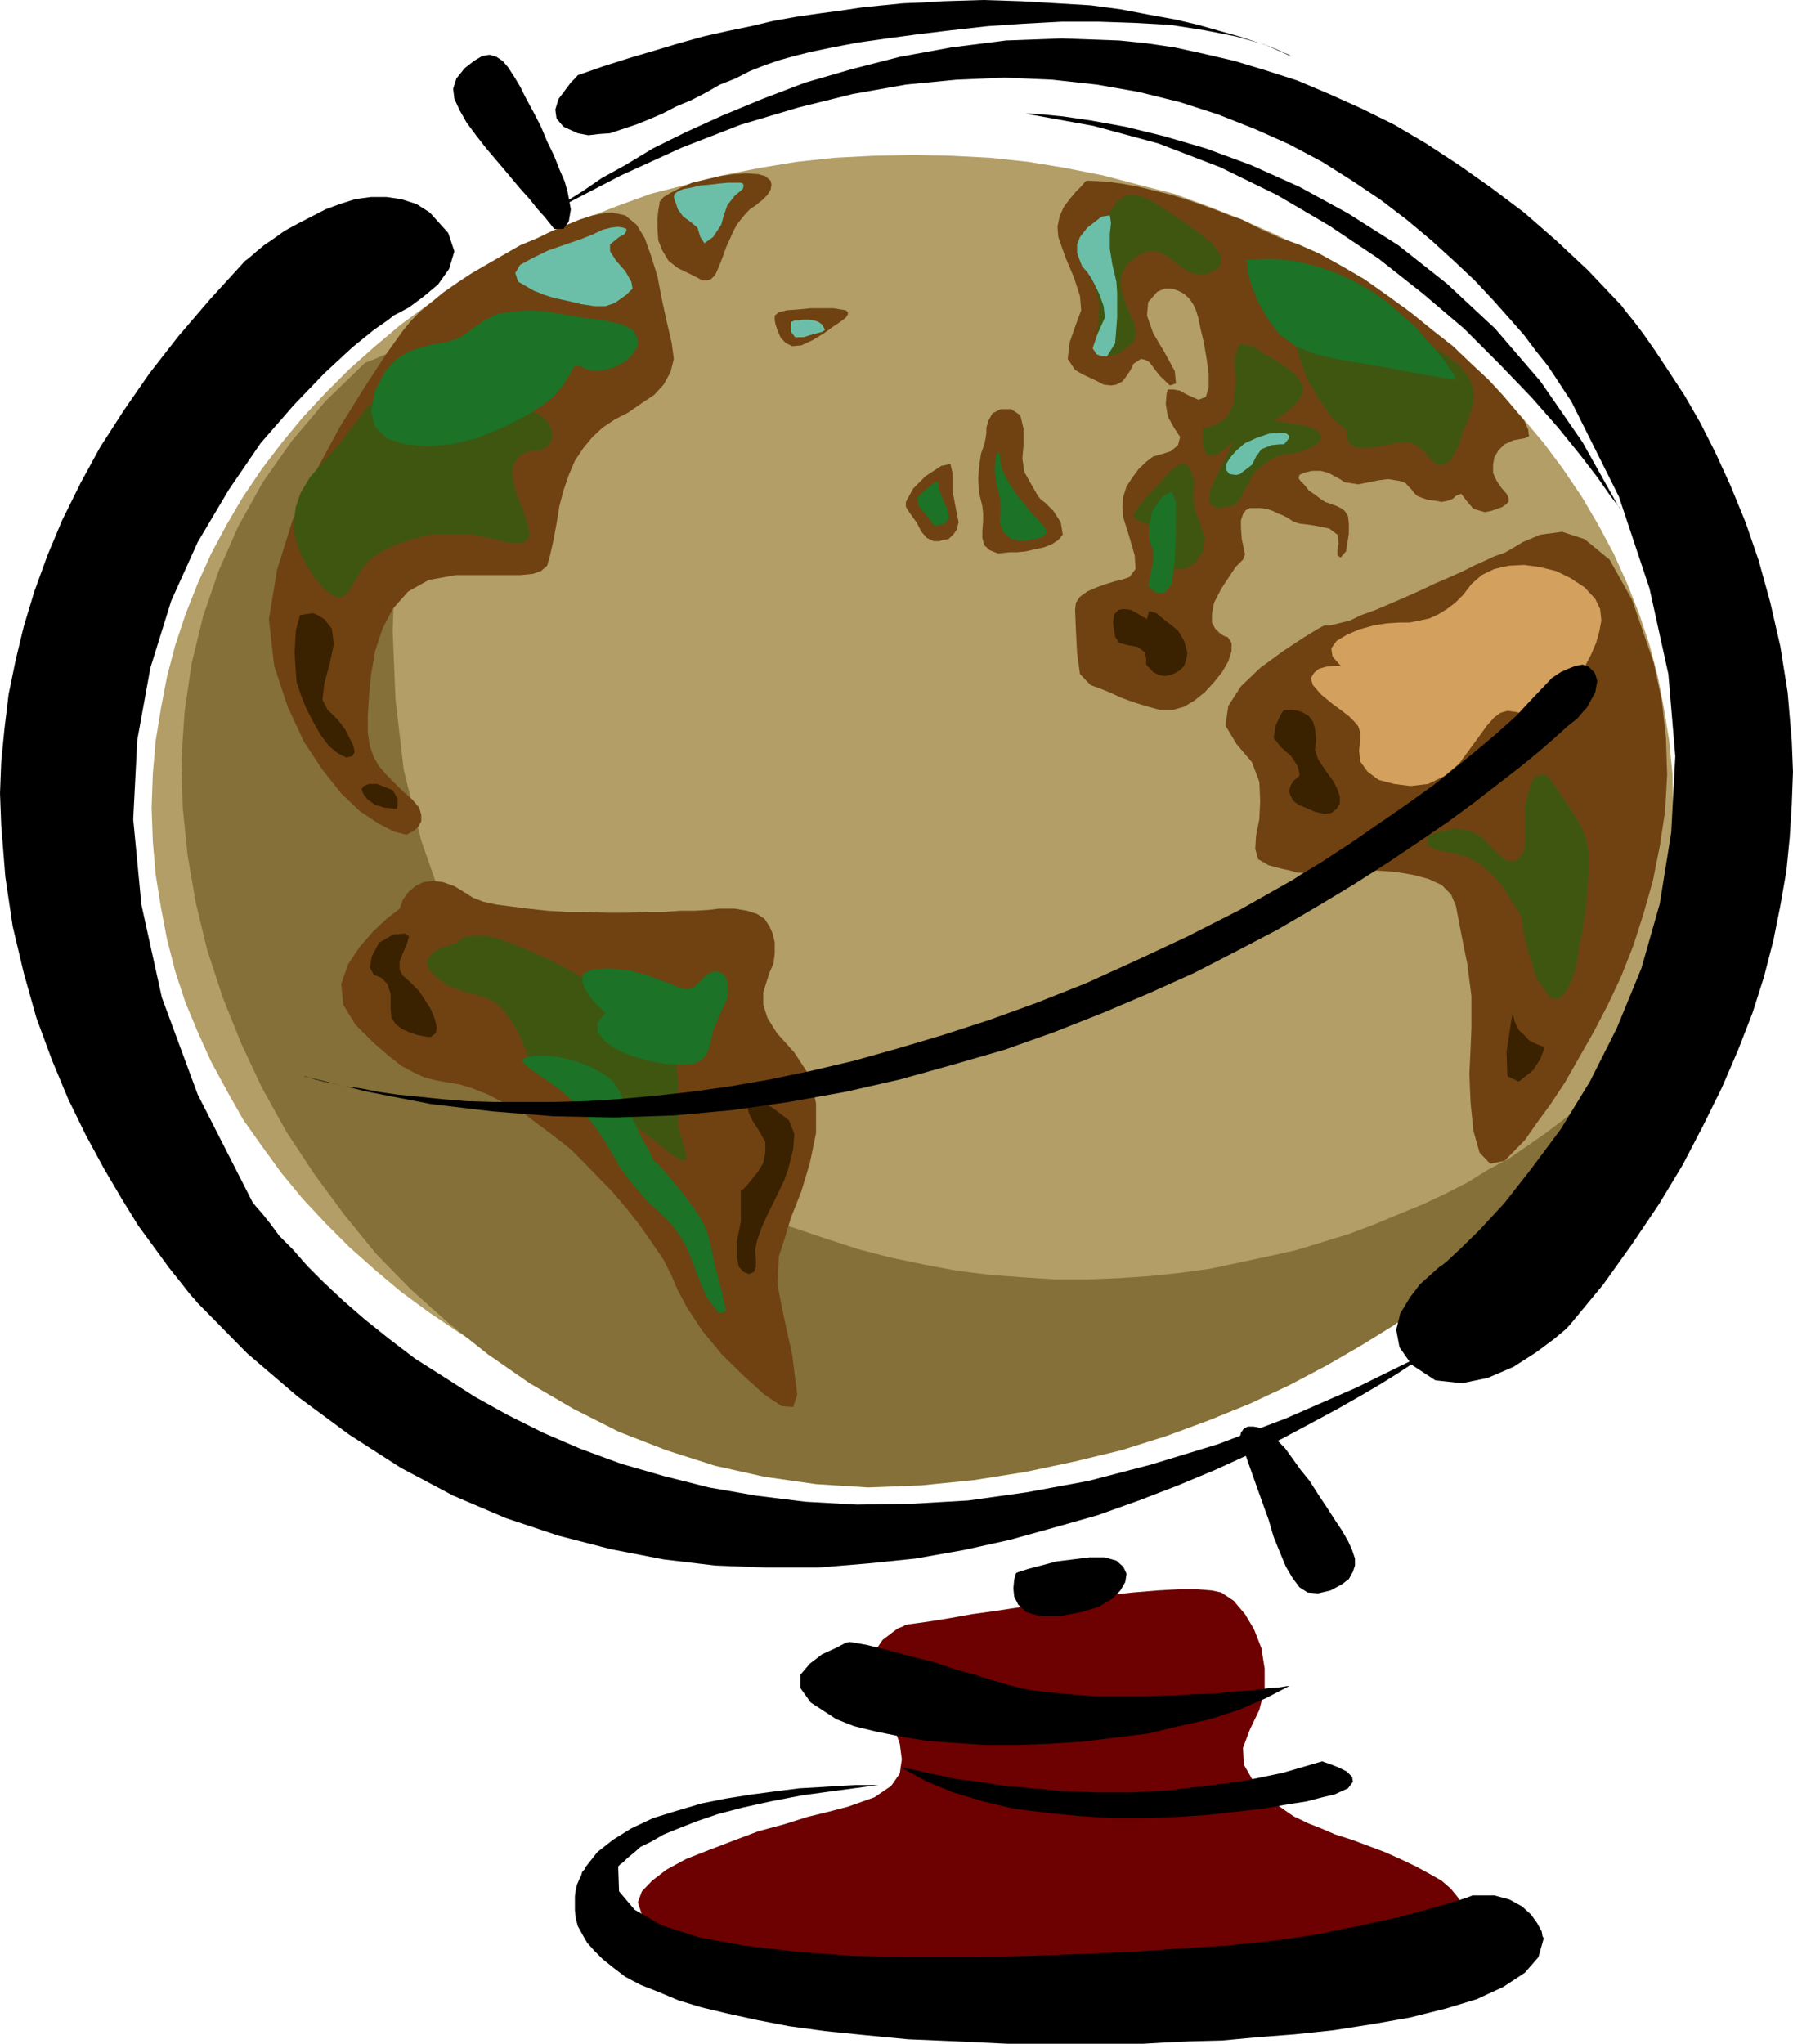
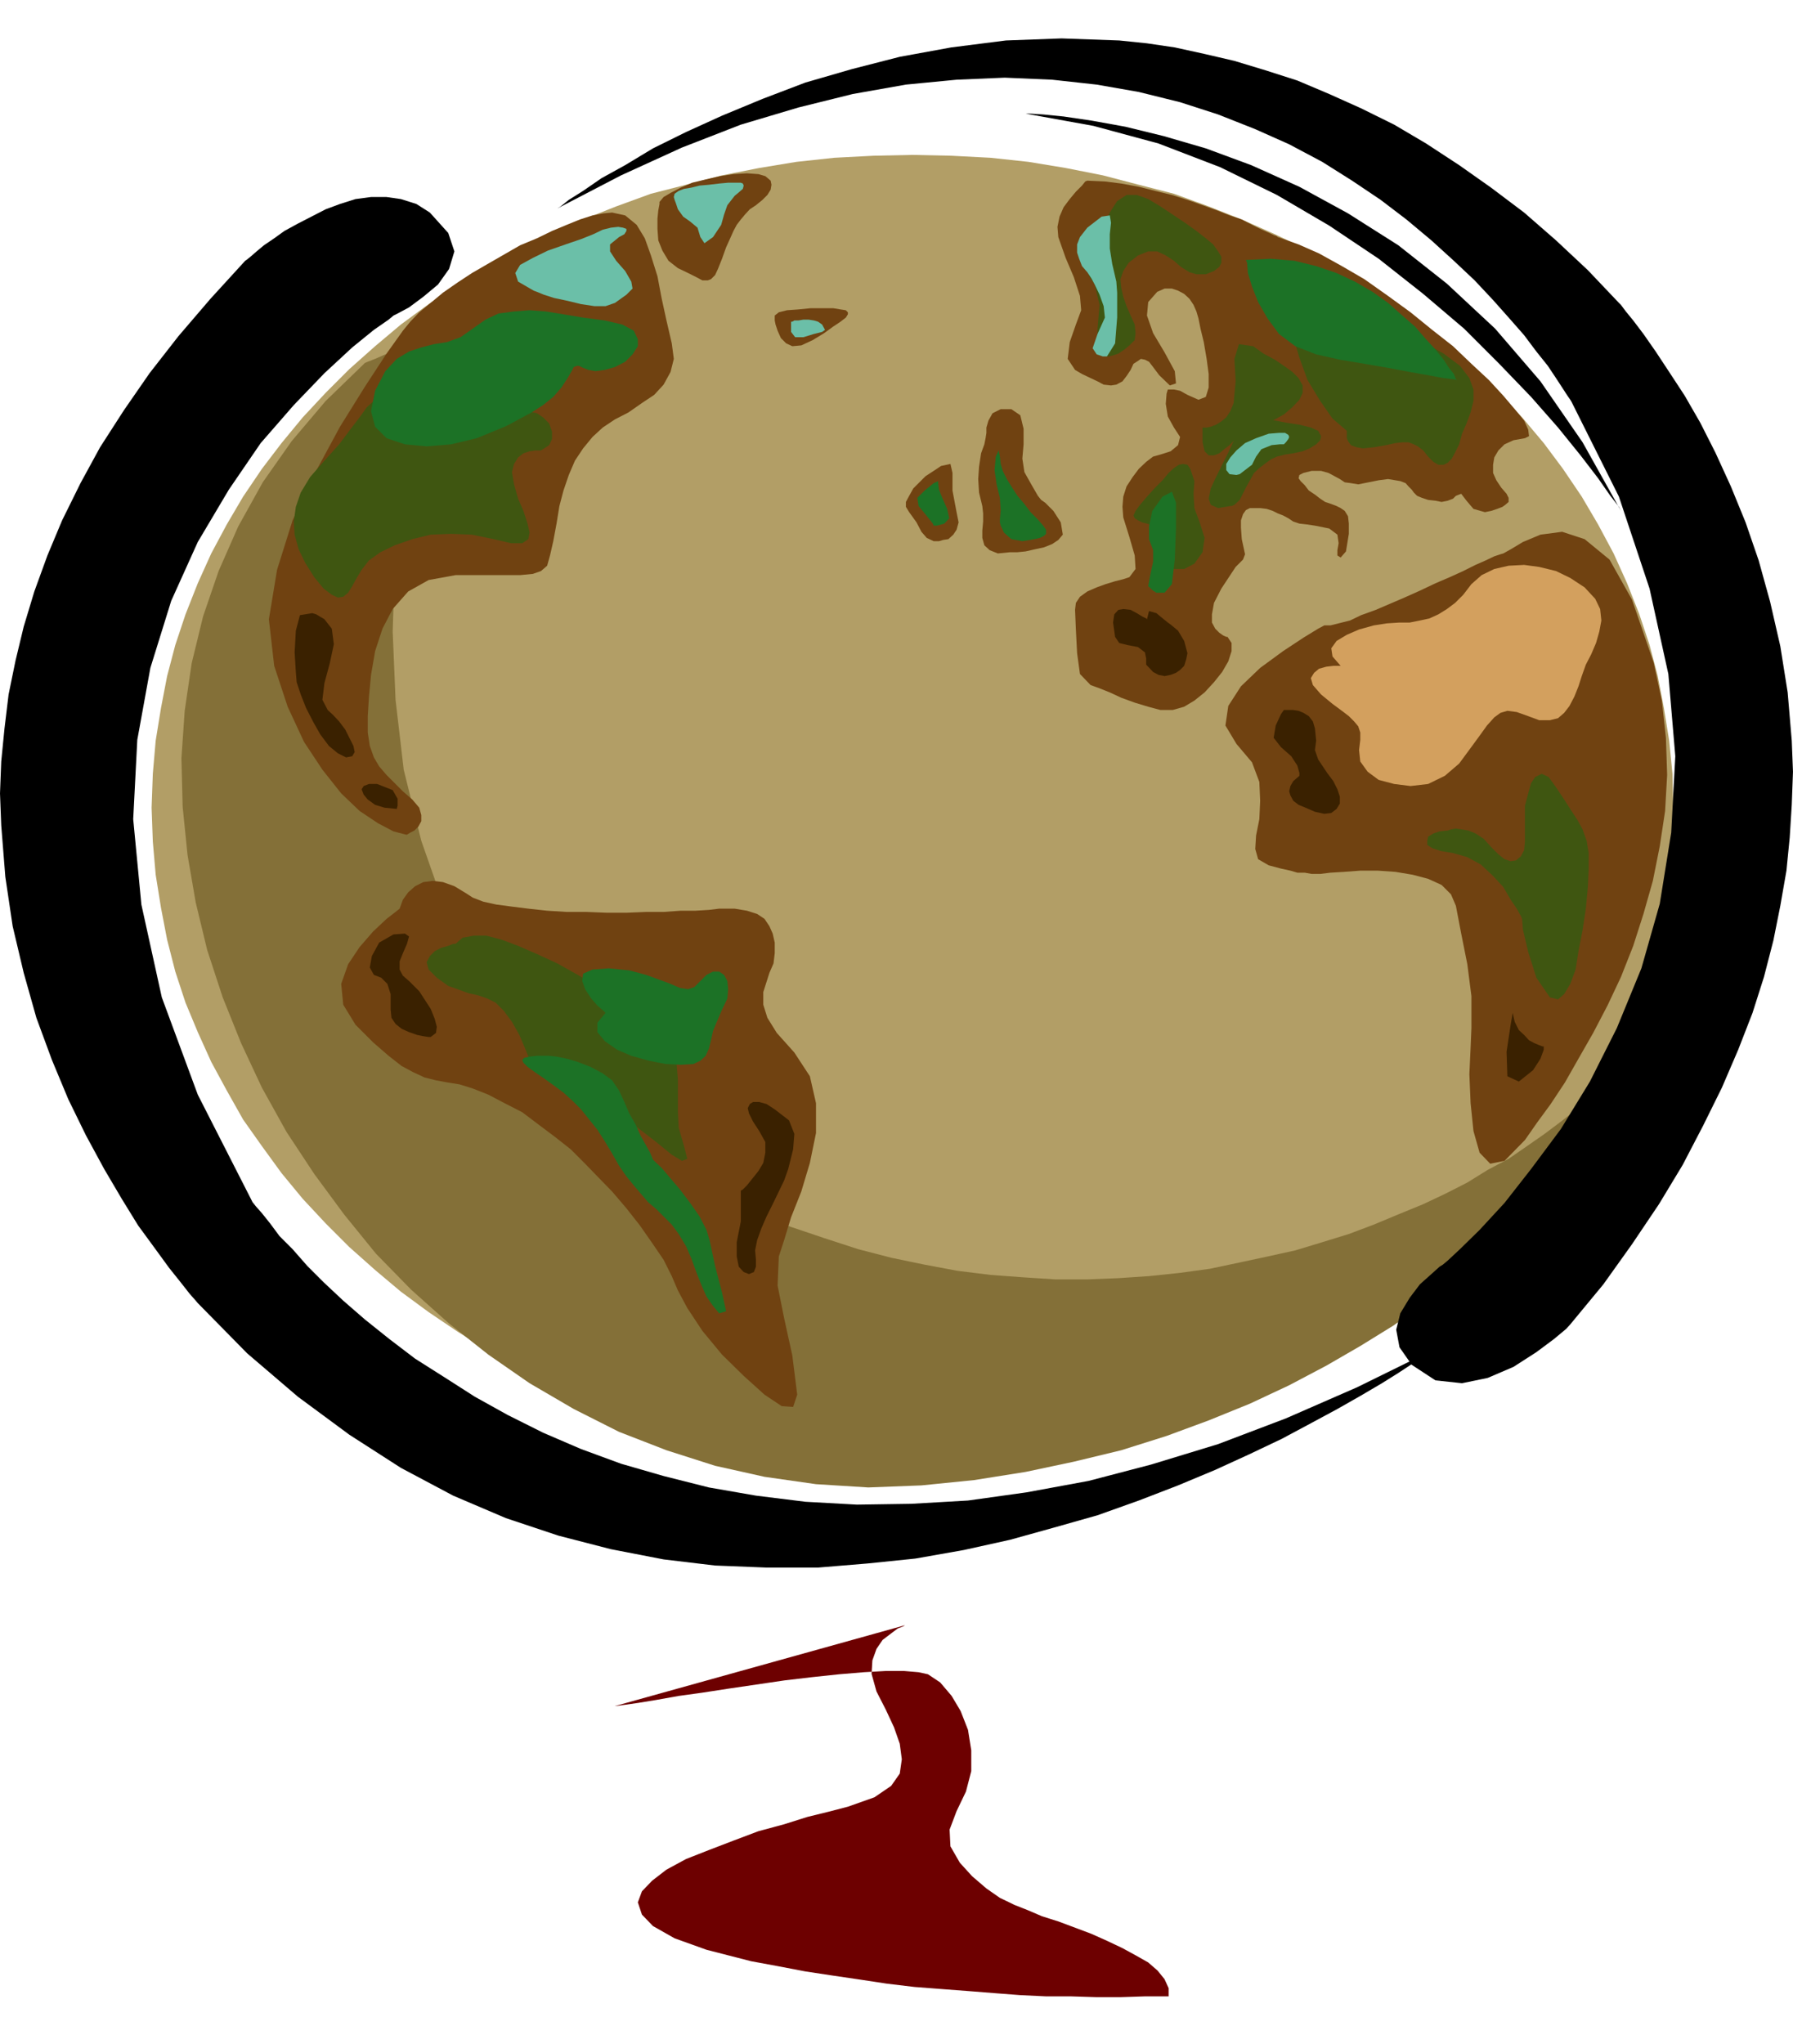
<svg xmlns="http://www.w3.org/2000/svg" height="480" viewBox="0 0 315.936 360" width="421.248">
-   <path style="fill:#6d0000" d="m299.15 527.217-.36.216-.936.36-1.152.864-1.512 1.152-1.08 1.584-.72 2.016-.144 2.376.864 3.096 1.656 3.24 1.44 3.096 1.008 2.88.36 2.736-.36 2.52-1.512 2.16-2.952 2.016-4.68 1.656-3.312.864-3.816.936-4.104 1.296-4.536 1.224-4.392 1.656-4.32 1.656-4.032 1.584-3.456 1.872-2.52 1.944-1.8 1.872-.72 1.944.72 2.16 1.944 2.016 3.816 2.16 5.616 2.016 7.848 2.016 4.68.864 4.896.936 4.752.72 4.896.72 4.752.72 4.824.576 4.68.36 4.752.36 4.536.36 4.68.36 4.536.216h4.392l4.536.144h4.176l4.32-.144h4.176l4.032-.216 3.816-.36 3.744-.216 3.816-.36 3.456-.504 3.456-.36 3.312-.576 3.024-.504 3.096-.576 2.736-.72 2.736-.72 2.376-.72 2.16-.72 2.16-.72 1.8-.936 1.656-.864 2.376-1.872 1.44-1.584.504-1.872v-1.44l-.72-1.584-1.224-1.512-1.656-1.44-2.16-1.224-2.376-1.296-2.736-1.296-2.736-1.224-2.88-1.08-2.88-1.08-2.952-.936-2.52-1.08-2.376-.936-.72-.36-1.8-.864-2.376-1.656-2.52-2.16-2.16-2.376-1.656-2.88-.144-2.952 1.224-3.24 1.656-3.456.936-3.6v-3.672l-.576-3.6-1.296-3.312-1.584-2.664-2.016-2.376-2.16-1.44-1.656-.36-2.52-.216h-3.312l-3.816.216-4.32.36-4.752.504-4.896.576-4.896.72-4.896.72-4.68.72-4.176.576-4.032.72-3.096.504-2.52.36-1.656.216z" transform="translate(-139.67 -240.945)" />
+   <path style="fill:#6d0000" d="m299.15 527.217-.36.216-.936.36-1.152.864-1.512 1.152-1.08 1.584-.72 2.016-.144 2.376.864 3.096 1.656 3.24 1.44 3.096 1.008 2.88.36 2.736-.36 2.52-1.512 2.16-2.952 2.016-4.68 1.656-3.312.864-3.816.936-4.104 1.296-4.536 1.224-4.392 1.656-4.32 1.656-4.032 1.584-3.456 1.872-2.52 1.944-1.8 1.872-.72 1.944.72 2.16 1.944 2.016 3.816 2.16 5.616 2.016 7.848 2.016 4.68.864 4.896.936 4.752.72 4.896.72 4.752.72 4.824.576 4.68.36 4.752.36 4.536.36 4.68.36 4.536.216h4.392l4.536.144h4.176l4.32-.144h4.176v-1.44l-.72-1.584-1.224-1.512-1.656-1.44-2.16-1.224-2.376-1.296-2.736-1.296-2.736-1.224-2.88-1.08-2.88-1.08-2.952-.936-2.52-1.08-2.376-.936-.72-.36-1.8-.864-2.376-1.656-2.52-2.16-2.16-2.376-1.656-2.88-.144-2.952 1.224-3.24 1.656-3.456.936-3.6v-3.672l-.576-3.6-1.296-3.312-1.584-2.664-2.016-2.376-2.16-1.44-1.656-.36-2.52-.216h-3.312l-3.816.216-4.32.36-4.752.504-4.896.576-4.896.72-4.896.72-4.68.72-4.176.576-4.032.72-3.096.504-2.52.36-1.656.216z" transform="translate(-139.67 -240.945)" />
  <path style="fill:#b29e66" d="m300.446 498.417 6.84-.216 6.912-.36 6.696-.72 6.552-1.08 6.552-1.296 6.336-1.584 6.192-1.656 6.12-2.16 5.832-2.376 5.832-2.52 5.616-2.736 5.4-2.952 5.328-3.24 5.04-3.456 4.896-3.6 4.752-3.816 4.32-4.032 4.176-4.176 4.032-4.32 3.816-4.536 3.384-4.752 3.312-4.68 2.88-5.112 2.736-5.04 2.376-5.256 2.16-5.184 1.8-5.472 1.44-5.616 1.08-5.616.936-5.832.576-5.832.144-5.976-.144-5.976-.576-5.832-.936-5.76-1.08-5.616-1.44-5.472-1.8-5.4-2.16-5.472-2.376-5.256-2.736-5.112-2.88-4.896-3.312-4.896-3.384-4.536-3.816-4.536-4.032-4.32-4.176-4.176-4.32-4.032-4.752-3.816-4.896-3.6-5.04-3.456-5.328-3.24-5.4-2.952-5.616-2.664-5.832-2.592-5.832-2.304-6.12-2.232-6.192-1.584-6.336-1.656-6.552-1.296-6.552-1.08-6.696-.72-6.912-.36-6.84-.144-6.84.144-6.912.36-6.696.72-6.552 1.08-6.552 1.296-6.336 1.656-6.192 1.584-6.12 2.232-5.832 2.304-5.832 2.592-5.616 2.664-5.4 2.952-5.256 3.24-5.112 3.456-4.896 3.6-4.536 3.816-4.536 4.032-4.176 4.176-4.032 4.32-3.744 4.536-3.456 4.536-3.312 4.896-2.88 4.896-2.736 5.112-2.376 5.256-2.16 5.472-1.8 5.4-1.44 5.472-1.08 5.616-.936 5.76-.504 5.832-.216 5.976.216 5.976.504 5.832.936 5.832 1.08 5.616 1.44 5.616 1.8 5.472 2.16 5.184 2.376 5.256 2.736 5.04 2.88 5.112 3.312 4.68 3.456 4.752 3.744 4.536 4.032 4.32 4.176 4.176 4.536 4.032 4.536 3.816 4.896 3.6 5.112 3.456 5.256 3.24 5.4 2.952 5.616 2.736 5.832 2.52 5.832 2.376 6.12 2.16 6.192 1.656 6.336 1.584 6.552 1.296 6.552 1.08 6.696.72 6.912.36z" transform="translate(-139.67 -240.945)" />
  <path style="fill:#847038" d="m215.558 304.305-.36 1.296-.936 3.456-1.44 5.616-1.44 7.416-1.296 8.856-.864 10.224-.36 11.016.504 12.024 1.44 12.312 3.096 12.528 4.392 12.528 6.336 12.312 8.352 11.592 10.728 10.872 13.248 9.792 15.912 8.352 6.048 2.52 5.976 2.016 5.976 1.944 5.832 1.512 5.904 1.224 5.76 1.08 5.832.72 5.832.432 5.616.36h5.616l5.472-.216 5.4-.36 5.472-.576 5.256-.72 5.112-1.08 5.04-1.08 4.896-1.08 4.752-1.44 4.68-1.44 4.392-1.656 4.32-1.8 4.392-1.8 3.96-1.872 3.816-1.944 3.6-2.232 3.672-1.944 3.24-2.232 3.096-2.16 2.88-2.16 2.736-2.16 2.592-2.232 2.16-2.16 1.944-1.8 1.512-1.296 1.224-.72.72-.144.576.36v.864l-.216 1.296-.72 1.656-1.08 1.944-1.44 2.376-1.656 2.592-2.16 2.88-2.52 3.24-2.952 3.312-3.24 3.384-3.456 3.672-3.96 3.816-4.392 3.816-4.68 3.6-5.112 3.816-5.4 3.816-5.832 3.6-5.976 3.456-6.552 3.456-6.912 3.24-7.272 2.952-7.416 2.736-7.992 2.52-8.352 2.016-8.496 1.8-9.072 1.44-9.288.936-9.36.36-9.216-.576-9.072-1.296-8.712-1.944-8.568-2.736-8.352-3.24-7.992-4.032-7.776-4.536-7.272-5.04-6.912-5.472-6.696-5.976-6.192-6.336-5.616-6.912-5.256-7.128-4.896-7.416-4.32-7.776-3.672-7.848-3.24-8.064-2.736-8.352-2.016-8.352-1.44-8.352-.864-8.496-.216-8.568.576-8.352 1.224-8.352 2.016-8.28 2.736-7.992 3.456-7.848 4.32-7.776 5.112-7.272 5.976-7.056 6.912-6.696.504-.216 1.296-.504 1.8-.792 2.16-.504 2.232-.36h1.8l1.224.504z" transform="translate(-139.67 -240.945)" />
  <path style="fill:#704211" d="m210.086 401-.72.577-1.584 1.224-2.376 2.232-2.376 2.736-2.016 3.024-1.224 3.456.36 3.672 2.16 3.528 3.096 3.096 2.736 2.376 2.304 1.8 2.016 1.08 2.016.936 2.016.504 1.944.36 2.232.36 2.304.72 2.736 1.08 2.88 1.512 3.096 1.584 2.952 2.232 2.88 2.16 2.736 2.16 2.376 2.376 2.304 2.376 2.592 2.664 2.52 2.952 2.376 3.024 2.16 3.096 2.016 2.952 1.44 2.88 1.08 2.52 1.656 3.096 2.664 4.032 3.456 4.176 3.816 3.744 3.672 3.312 3.024 2.016 2.016.144.72-2.16-.864-6.912-1.44-6.552-1.152-5.76.216-5.112.936-2.88 1.224-4.032 1.8-4.536 1.512-5.04 1.08-5.256v-5.256l-1.08-4.752-2.736-4.176-3.096-3.456-1.656-2.664-.72-2.304v-2.232l.576-1.8.504-1.584.72-1.656.216-1.8v-1.872l-.36-1.584-.576-1.296-.864-1.296-1.296-.864-1.8-.576-2.16-.36h-2.736l-1.8.216-2.376.144h-2.592l-3.024.216h-3.096l-3.456.144h-3.456l-3.6-.144h-3.456l-3.456-.216-3.312-.36-2.88-.36-2.736-.36-2.304-.504-1.872-.72-1.224-.792-2.016-1.224-2.016-.72-1.8-.216-1.656.216-1.44.72-1.224 1.08-.936 1.296zm1.152-13.031h.144l.576-.36.72-.36.72-.72.504-.936v-1.08l-.36-1.296-1.224-1.44-1.656-1.44-1.44-1.44-1.44-1.44-1.296-1.512-.936-1.584-.72-2.016-.36-2.376v-2.88l.216-3.456.36-3.816.72-4.176 1.296-3.96 1.8-3.456 2.736-3.096 3.6-2.016 4.752-.864h11.376l2.232-.216 1.44-.504 1.08-.936.504-1.8.576-2.52.576-3.096.504-3.096.72-2.736.936-2.736 1.08-2.52 1.44-2.16 1.656-2.016 1.8-1.656 2.16-1.44 2.376-1.224 2.376-1.656 2.16-1.44 1.656-1.8 1.224-2.232.576-2.304-.36-2.736-.936-4.032-.864-3.96-.72-3.816-1.152-3.672-1.08-3.024-1.44-2.376-2.016-1.656-2.304-.504-1.512.144-1.944.36-2.232.72-2.304.936-2.592 1.08-2.664 1.296-2.952 1.224-2.88 1.656-2.88 1.656-2.736 1.584-2.52 1.656-2.592 1.8-2.16 1.8-2.016 1.656-1.584 1.656-1.296 1.584-2.88 4.032-3.816 5.832-4.392 7.056-4.32 7.992-4.032 8.496-2.736 8.712-1.44 8.712.936 8.208 2.376 7.2 2.88 6.192 3.24 4.896 3.312 4.176 3.24 3.096 3.24 2.16 2.736 1.44z" transform="translate(-139.67 -240.945)" />
  <path style="fill:#3f5611" d="M219.95 407.193h-.432l-.864.36-1.296.36-1.08.576-.864.864-.576 1.08.36 1.296 1.44 1.44 2.016 1.44 2.016.72 1.584.576 1.656.36 1.656.576 1.44.72 1.44 1.44 1.44 1.944 1.296 2.304.864 2.016.72 1.8.792 1.44 1.08 1.512 1.44 1.224 2.016.936 2.88.864 3.456 1.512 3.816 2.16 3.6 2.736 3.456 2.664 2.736 2.232 1.8 1.08.936-.36-.576-2.232-.936-3.24-.144-2.88v-5.616l-.216-2.592-.504-2.304-1.296-2.232-2.376-1.944-2.304-1.584-1.656-1.08-.936-.936-.864-.864-.936-.72-1.224-1.152-2.232-1.224-3.096-1.8-3.6-2.016-3.6-1.656-3.312-1.44-2.88-1.08-2.736-.72h-2.16l-2.016.36zm15.048-86.904h-.936l-1.08.144-1.08.36-.936.72-.72 1.152-.36 1.44.36 2.16.72 2.52.936 2.16.72 2.232.36 1.584-.216 1.152-1.08.72h-1.944l-3.096-.72-3.816-.792-3.672-.144-3.6.144-3.24.792-3.096 1.08-2.52 1.224-2.016 1.44-1.296 1.656-.864 1.44-.792 1.44-.72 1.152-.864.72-.936.144-1.08-.504-1.44-1.08-1.656-2.016-1.584-2.52-1.152-2.376-.72-2.592-.144-2.304.36-2.592.864-2.52 1.656-2.736 2.52-2.88 2.592-2.88 1.944-2.592 1.656-2.16 1.296-1.8 1.44-1.296 1.656-.72 1.8-.144 2.52.72 2.88 1.08 2.952.936 2.88.504 2.736.576 2.52.144h2.376l1.8-.36 1.656-.504 1.224-.216 1.512.36 1.08.72 1.08 1.08.504 1.44v1.296l-.504 1.08z" transform="translate(-139.67 -240.945)" />
  <path style="fill:#1c7226" d="m228.23 316.257.36-.144 1.152-.576 1.584-.864 2.016-1.08 2.016-1.296 1.8-1.44 1.44-1.656 1.08-1.656.72-1.224.36-.72.576-.216h.36l.72.36.936.36 1.224.216 1.656-.216 1.8-.504 1.8-.936 1.296-1.296.936-1.44v-1.224l-.72-1.512-2.016-1.08-3.096-.72-3.816-.504-3.456-.576-3.096-.504-2.88-.216-2.736.216-2.736.36-2.304 1.08-2.232 1.584-2.16 1.512-2.376.864-2.304.36-2.232.576-2.16.72-2.16 1.296-2.016 2.16-1.8 3.456-.72 3.6.72 2.736 2.016 2.016 3.24 1.08 3.816.36 4.32-.36 4.536-1.08zm7.848 110.663h.36l1.296.145 1.8.36 1.944.576 2.232.864 2.16 1.152 1.656 1.224 1.224 1.8.936 2.016.864 2.016 1.152 2.016.864 1.944.936 1.656.72 1.296.36.864.144.36.36.36 1.152 1.08 1.584 1.872 1.656 1.944 1.8 2.376 1.656 2.376 1.224 2.376.576 1.944.936 4.392 1.224 4.68.72 3.312-1.224.36-1.08-1.296-1.152-1.656-.864-1.944-.936-2.376-.864-2.376-.936-2.16-1.296-2.16-1.224-1.656-1.44-1.44-1.296-1.296-1.44-1.224-1.296-1.512-1.224-1.44-1.296-1.584-1.296-1.872-1.224-2.16-1.296-2.16-1.296-2.016-1.44-1.8-1.44-1.8-1.44-1.44-1.656-1.512-1.656-1.224-1.8-1.296-1.584-1.08-1.296-.936-.72-.72-.216-.504.36-.36.936-.216 1.296-.144zm10.296-7.56-.36-.36-1.08-.935-1.08-1.224-1.08-1.656-.504-1.44.144-1.296 1.656-.72 2.88-.216 3.6.36 2.952.792 2.376.864 1.944.72 1.656.72 1.44.216 1.08-.36 1.08-1.08 1.08-1.08 1.152-.576h1.08l.864.576.576 1.08.144 1.44-.144 1.656-.936 1.944-.864 2.016-.72 1.728-.36 1.656-.36 1.44-.576 1.296-.936.864-1.224.576-2.232.144-2.664-.144-2.952-.576-3.096-.864-2.52-1.08-2.16-1.512-1.296-1.584v-1.656z" transform="translate(-139.67 -240.945)" />
  <path style="fill:#704211" d="m373.022 351.105-1.08.576-2.592 1.584-3.6 2.376-4.032 2.952-3.384 3.24-2.232 3.456-.504 3.456 1.944 3.24 2.736 3.24 1.296 3.456.144 3.312-.144 3.24-.576 2.88-.144 2.376.504 1.8 1.872 1.08 2.16.576 1.656.36 1.224.36h1.296l1.224.216h1.512l1.8-.216 2.376-.144 2.88-.216h3.096l3.096.216 3.024.504 2.736.72 2.376 1.08 1.656 1.656.864 2.016.936 4.896 1.08 5.4.72 5.616v5.616l-.144 3.456-.216 4.68.216 5.112.504 4.896 1.08 3.816 1.872 1.944 2.52-.504 3.6-3.672 2.16-3.096 2.376-3.24 2.52-3.816 2.376-4.176 2.592-4.536 2.52-4.824 2.376-5.04 2.16-5.472 1.8-5.616 1.656-5.832 1.224-6.12.936-6.192.36-6.336-.216-6.552-.72-6.552-1.44-6.696-3.816-11.088-3.96-7.056-4.392-3.6-3.96-1.296-3.816.504-3.096 1.296-2.16 1.296-1.296.72-.504.144-1.08.36-1.512.72-1.8.792-2.16 1.08-2.376 1.08-2.52 1.08-2.736 1.296-2.736 1.224-2.52 1.08-2.52 1.08-2.592.936-1.944.936-2.016.504-1.44.36zm-17.064 2.015h-.216l-.504-.215-.72-.504-.72-.72-.576-1.08v-1.44l.36-2.016 1.296-2.52 2.52-3.816 1.296-1.296.36-.936-.576-2.664-.144-2.016V332.6l.36-1.08.504-.72.72-.36h1.8l1.152.144 1.08.36.864.432.936.36.936.504.864.576 1.08.36 1.296.144 1.44.216 2.52.504 1.44 1.08.216 1.512-.216 1.224v.936l.576.36.936-1.08.504-3.096v-1.8l-.144-1.296-.576-.936-.72-.504-.72-.36-.936-.36-1.08-.36-.864-.576-.936-.72-1.08-.72-.72-.936-.72-.72-.36-.504.144-.576.72-.36 1.44-.36h1.656l1.296.36 1.08.576.936.504.864.576 1.08.144 1.296.216 1.8-.36 1.8-.36 1.656-.216 1.296.216.864.144.936.36.504.576.576.576.36.504.576.576.864.36 1.08.36 1.296.144 1.08.216 1.08-.216.936-.36.504-.504.936-.36.936 1.224 1.224 1.44 2.016.576 1.08-.216 1.08-.36.936-.36.504-.36.576-.504v-.72l-.36-.72-.936-1.08-.864-1.296-.576-1.296v-1.44l.216-1.296.72-1.224 1.08-1.08 1.584-.72 2.016-.36.72-.36-.144-1.152-.72-1.584-1.656-2.016-2.016-2.376-2.52-2.736-3.096-2.88-3.24-3.096-3.672-2.88-3.816-3.096-3.96-2.88-4.176-2.952-3.96-2.304-4.032-2.232-3.6-1.584-3.672-1.296-.144-.144-.576-.216-1.08-.504-1.296-.576-1.44-.72-1.8-.936-2.16-.72-2.16-.864-2.592-.936-2.664-.936-2.736-.864-2.952-.72-2.88-.72-3.096-.576-2.88-.36-3.096-.144-.36.144-.576.72-1.08 1.08-1.08 1.296-1.08 1.44-.72 1.656-.36 1.8.144 1.8 1.296 3.672 1.44 3.384 1.08 3.312.216 2.52-.936 2.52-1.08 3.096-.36 2.952 1.296 1.944 1.224.72 1.512.72 1.224.576 1.08.576 1.296.144.936-.144 1.08-.576.72-.936.72-1.08.504-1.08.792-.504.504-.36.72.144.72.36.72.936 1.08 1.44 1.872 1.8 1.08-.36-.216-2.16-1.8-3.312-2.016-3.384-1.08-3.096.216-2.376 1.584-1.8 1.296-.576h1.296l1.08.36 1.08.576.936.864.72 1.08.504 1.152.36 1.224.36 1.8.576 2.376.504 2.952.36 2.664v2.376l-.504 1.656-1.296.504-1.944-.864-1.296-.72-1.08-.216h-1.08l-.216.72-.144 1.8.36 2.232 1.08 1.944 1.08 1.656-.36 1.44-1.296 1.08-1.8.576-1.296.36-1.224.936-1.296 1.224-1.08 1.44-1.08 1.656-.576 1.8-.144 1.8.144 1.872 1.08 3.456.936 3.24.144 2.376-1.08 1.44-1.08.36-1.44.36-1.656.504-1.584.576-1.656.72-1.296.936-.72 1.08-.144 1.224.144 3.456.216 4.176.504 3.672 1.872 1.944 1.584.576 1.8.72 2.016.936 2.376.864 2.376.72 2.16.576h2.16l2.016-.576 1.8-1.08 1.8-1.44 1.656-1.8 1.44-1.8 1.08-1.872.576-1.8v-1.44z" transform="translate(-139.67 -240.945)" />
  <path style="fill:#d3a05e" d="M375.902 358.233h-1.296l-1.224.144-1.296.36-.864.72-.576.936.36 1.224 1.44 1.656 2.016 1.656 1.656 1.224 1.224.936.936.936.72.864.36 1.08v1.296l-.216 1.8.216 2.016 1.296 1.8 1.944 1.44 2.736.72 2.88.36 3.096-.36 2.952-1.44 2.52-2.16 2.016-2.736 1.584-2.16 1.296-1.8 1.296-1.44 1.08-.792 1.224-.36 1.656.216 2.016.72 1.944.72h1.872l1.44-.36 1.08-.936.936-1.224.864-1.656.72-1.8.576-1.8.72-2.016.936-1.8.864-2.016.576-2.016.36-1.944-.216-2.016-.864-1.8-1.872-2.016-2.52-1.656-2.52-1.224-2.952-.72-2.664-.36-2.736.144-2.52.576-2.232 1.08-1.8 1.584-1.44 1.872-1.44 1.44-1.44 1.08-1.512.936-1.584.72-1.656.36-1.8.36h-1.8l-2.232.144-2.304.36-2.592.72-2.16.936-1.8 1.08-.936 1.296.216 1.44z" transform="translate(-139.67 -240.945)" />
  <path style="fill:#3f5611" d="M344.87 337.857v-1.8l-.504-1.44-1.512-1.08-1.08-.36-.864-.216-.72-.36-.576-.36-.216-.504.36-.792.792-1.08 1.224-1.44 1.44-1.584 1.296-1.296 1.08-1.296.936-.864.864-.576.72-.144.792.144.504.72.72 2.16-.144 2.232.144 2.52.936 2.52.864 2.736-.36 2.52-1.44 2.016-1.8.936h-1.8l-1.296-.36-.504-1.152zm11.592-7.777h.216l.504-.215.936-.864 1.08-2.16.72-1.296.72-1.296.936-.864.936-.72 1.08-.792 1.08-.504 1.44-.36 1.44-.216 1.656-.36 1.224-.504 1.152-.72.72-.72.144-.72-.504-.936-1.296-.576-2.016-.504-2.376-.36-1.8-.36-1.8-.216h-1.44l-1.296.36-1.08.72-.864 1.08-.936 1.656-.936 2.016-1.08 2.16-1.08 2.16-.936 2.016-.36 1.8.36 1.08 1.296.576zm20.52-13.247v1.296l.216.504.504.72.936.36 1.224.216 2.016-.216 2.016-.36 1.656-.36 1.224-.144h1.08l.936.36.72.36.936.72.864 1.08.936.936.864.504h.936l.72-.36.72-.72.576-1.08.72-1.44.504-1.872.792-1.8.72-1.944.504-2.016v-2.016l-.72-2.016-1.656-2.16-2.88-2.16-4.32-2.376-4.536-2.16-3.456-1.8-2.736-1.44-2.16-1.296-1.656-.72-1.656-.576h-1.8l-2.016.36-1.584 1.296-.72 2.52.144 3.312 1.08 3.6 1.44 3.96 2.232 3.672 2.16 3.096zm-42.264-13.104h.36l.576-.144 1.08-.36 1.08-.72.864-.72.936-.936.144-1.224-.144-1.512-.72-1.584-.72-1.656-.576-1.656-.36-1.584-.144-1.512.504-1.44.936-1.44 1.656-1.296 1.8-.72h1.584l1.512.72 1.44.936 1.224 1.08 1.512.936 1.224.36h1.656l1.44-.576.936-.72.36-.72v-1.08l-.576-.936-.864-1.224-1.296-1.08-1.656-1.296-2.016-1.44-2.16-1.44-2.16-1.44-2.16-1.296-2.016-.72h-1.8l-1.656 1.08-1.296 2.016-1.08 2.304-.864 2.016-.936 1.656-.504 1.44-.36 1.296-.216 1.224.36 1.296.936 1.44.864 3.6-.36 4.176v3.456zm59.904 83.52h.144l.576-.216.864-.144.936.144 1.296.216 1.224.504 1.44.936 1.296 1.44 1.296 1.296 1.08.864 1.08.36.936-.144.864-.72.576-1.08.144-1.512v-6.336l.576-2.16.504-1.8.72-1.08 1.152-.576 1.224.576 1.296 1.8 1.44 2.16 1.296 2.016 1.08 1.656.864 1.584.72 2.016.36 2.16v2.736l-.144 3.24-.36 3.816-.576 3.816-.72 3.672-.504 3.24-.936 2.52-1.08 1.8-1.08.936-1.44-.36-2.376-3.456-1.44-4.536-.936-3.96-.144-1.872-.216-.504-.72-1.296-1.08-1.584-1.296-2.232-1.8-1.944-2.16-2.016-2.376-1.296-2.52-.72-2.16-.36-1.512-.504-.864-.576v-.72l.144-.72.936-.576 1.08-.36z" transform="translate(-139.67 -240.945)" />
  <path style="fill:#1c7226" d="m342.854 344.985.576.36h1.44l1.296-1.512.504-4.32.216-5.616v-4.392l-.72-1.944-1.656.864-1.8 2.52-.576 2.736v2.232l.72 1.944v2.016l-.504 2.376-.36 1.944zm16.344-58.248.216.504.144 1.8.72 2.376 1.08 2.736 1.656 2.88 2.016 2.736 2.88 2.16 3.672 1.44 4.176.936 4.32.72 4.176.72 3.816.72 3.24.576 2.736.504 1.8.216.576.144-.216-.144-.36-.936-.864-1.08-.936-1.44-1.44-1.8-1.656-1.8-1.944-2.232-2.232-1.944-2.52-2.232-2.736-1.944-3.096-1.8-3.24-1.512-3.6-1.224-3.816-.936-4.176-.36z" transform="translate(-139.67 -240.945)" />
  <path style="fill:#6bbfa8" d="M334.718 303.729h-.72l-1.08-.36-.72-1.08.864-2.52 1.296-2.88-.216-2.016-.72-2.016-.864-1.8-.576-1.08-.72-1.08-.936-1.08-.504-1.296-.36-1.08V284l.504-1.296 1.296-1.656 2.52-1.944 1.44-.216.216 1.296-.216 2.016v2.52l.432 2.736.504 2.16.216.936.144 1.944v4.392l-.36 4.536zm22.824 20.88.576-.144.936-.72 1.224-.936.72-1.44.936-1.296 1.8-.72 1.44-.144h.72l.216-.216.144-.144.432-.576.144-.36-.144-.36-.576-.36h-1.08l-1.8.144-2.232.792-1.944.864-1.512 1.296-1.08 1.224-.72 1.152v1.08l.576.72z" transform="translate(-139.67 -240.945)" />
  <path style="fill:#3f5611" d="M351.566 316.257h.72l.72-.144.936-.36.936-.576.864-.72.72-1.08.576-1.44.36-3.816-.216-3.96.792-2.592 2.52.36 1.8 1.296 2.016 1.08 1.584 1.08 1.512 1.08 1.08 1.08.72 1.296v1.296l-.576 1.224-1.224 1.296-1.512 1.296-1.584.864-1.8.936-1.872.72-1.44.72-1.224.72-.936.72-.72.72-.936.72-.864.72-.936.36h-.936l-.72-.72-.36-1.584z" transform="translate(-139.67 -240.945)" />
  <path style="fill:#704211" d="M317.654 338.217h1.296l1.44-.144 1.584-.36 1.656-.36 1.44-.576 1.08-.72.792-.936-.36-2.16-1.296-2.016-1.44-1.44-.72-.504-.576-.72-1.08-1.872-1.296-2.304-.36-2.376.216-2.52v-2.736l-.576-2.376-1.584-1.08h-1.872l-1.44.72-.72 1.296-.36 1.224v.936l-.144.936-.216 1.08-.576 1.584-.36 2.376-.144 2.16.144 2.376.576 2.376.144 1.296v1.44l-.144 1.584v1.296l.36 1.296.936.864 1.44.576zm-13.464-1.944h.936l.72-.216.936-.144.864-.792.576-.864.36-1.296-.36-1.8-.72-3.816v-3.096l-.36-1.584-1.656.36-1.296.864-1.44.936-1.08 1.08-1.08 1.08-.72 1.296-.576 1.08v.864l.576.936 1.296 1.8.864 1.656.936 1.08zm-28.008-39.24v.36l.144.72.36 1.08.576 1.296.936.936 1.08.504 1.584-.144 2.016-.936 2.016-1.224 1.584-1.152 1.296-.864.936-.72.36-.576v-.36l-.36-.36-.936-.144-1.296-.216h-3.96l-2.16.216-2.016.144-1.44.36-.72.576zm-20.304-20.52v.36l-.216 1.152-.144 1.44v1.8l.144 2.016.72 1.8 1.08 1.8 1.656 1.296 1.8.864 1.44.72 1.08.576h.936l.576-.216.72-.72.504-1.08.72-1.8.72-2.016.72-1.584.576-1.296.576-1.08.72-.936.72-.864.864-.936 1.08-.72 1.152-.936.864-.864.576-.936.144-.864-.144-.72-.936-.792-1.224-.36-2.016-.144-2.376.144-2.376.36-2.52.576-2.376.576-2.016.864-1.8.936-1.224.72z" transform="translate(-139.67 -240.945)" />
  <path style="fill:#6bbfa8" d="m258.542 276.153.216.576.36 1.08.936 1.296 1.224.864 1.296 1.08.504 1.656.72 1.08 1.512-1.08 1.44-2.16.504-1.8.576-1.656 1.296-1.656.864-.72.576-.504.144-.576-.144-.36-.36-.144h-2.232l-1.584.144-1.8.216-1.656.144-1.44.36-1.296.216-.936.36-.72.504-.144.576zm20.52 21.456v1.8l.72.936h1.44l1.872-.576 1.44-.36.504-.36-.504-.936-.72-.504-.72-.216-.936-.144h-.936l-.864.144h-.72l-.36.216zm-45.36-5.472.576.216 1.224.504 1.8.576 2.376.504 2.376.576 2.376.36h1.944l1.656-.576 2.016-1.44 1.08-1.08-.216-1.224-1.08-1.872-1.584-1.8-1.08-1.656V284l1.584-1.296.936-.504.36-.576v-.36l-.576-.216-.864-.144-1.296.144-1.44.36-1.656.792-2.16.864-2.736.936-3.096 1.08-2.664 1.296-2.232 1.224-.864 1.44.504 1.512z" transform="translate(-139.67 -240.945)" />
  <path style="fill:#1c7226" d="m315.854 332.96.144.577.576 1.224 1.296 1.152 1.944.36 1.296-.216.864-.144.936-.216.72-.36.36-.36v-.72l-.504-.72-.936-1.08-1.296-1.296-1.08-1.44-1.224-1.44-.936-1.44-.936-1.512-.72-1.44-.36-1.224-.144-1.296-.216-1.08-.504 1.08-.216 2.376.36 2.52.576 2.376.144 2.16-.144 1.656zm-11.664.577h.576l1.296-.36.864-.936-.36-1.656-.864-1.944-.576-1.44-.144-1.152v-.36l-.792.36-1.584 1.296-1.296 1.296.216 1.44 1.08 1.296.864 1.08.576.72z" transform="translate(-139.67 -240.945)" />
  <path style="fill:#3a2100" d="M270.206 456.08v-5.4l.36-.215.72-.72.864-1.08 1.152-1.44.864-1.44.36-1.8v-1.872l-1.08-1.944-1.08-1.656-.72-1.44-.216-.936.36-.72.576-.36h1.08l1.296.36 1.44.936 2.52 1.944.936 2.376-.216 2.736-.864 3.456-.72 2.016-.936 1.944-1.08 2.232-1.08 2.16-.936 2.16-.72 2.016-.36 1.8.144 1.656v1.224l-.36.936-.864.36-.936-.36-.864-.936-.36-1.8v-2.52zm-54.648-32.471h-.36l-.936-.144-1.08-.216-1.44-.504-1.296-.576-1.08-.864-.72-1.08-.144-1.44v-2.736l-.576-1.8-1.08-1.08-1.296-.504-.72-1.296.36-2.016 1.296-2.376 2.52-1.44 2.016-.144.72.504-.36 1.296-.72 1.656-.576 1.44v1.44l.576 1.08 1.08.936.72.72 1.08 1.08.936 1.44 1.08 1.656.72 1.8.36 1.368-.144 1.08zm-20.88-74.664.72.216 1.44.864 1.296 1.656.36 2.736-.72 3.384-.936 3.456-.36 2.952.936 1.8.936.864 1.08 1.152 1.08 1.44.72 1.44.72 1.44.216 1.08-.432.72-1.08.216-1.44-.72-1.584-1.296-1.512-2.016-1.224-2.16-1.296-2.52-.936-2.376-.72-2.16-.144-1.8-.216-3.456.216-3.816.72-2.736zm14.904 34.488.144-.576v-1.224l-.864-1.512-2.736-1.08h-1.44l-.936.36-.36.576.36.936.72.864 1.296.936 1.656.504zm132.192-33.408-.144-.144-.72-.36-.936-.576-1.08-.576-1.296-.144-.864.144-.72.792-.216 1.44.36 2.52.72 1.08 1.44.36 1.872.36 1.224.936.216 1.08v1.08l1.224 1.296.936.504 1.08.216 1.08-.216.936-.36.72-.504.72-.72.36-1.152.216-1.08-.576-2.16-1.08-1.8-1.296-1.08-.504-.36-.72-.576-1.296-1.08-1.296-.36zM368.63 377.6v-.503l-.36-1.296-1.08-1.656-1.8-1.584-1.296-1.656.36-2.16.936-2.016.504-.72h1.656l.936.144.864.36.936.576.72.936.36 1.224.216 2.16-.216 1.656.576 1.656 1.584 2.376 1.08 1.44.72 1.44.432 1.296v1.224l-.576.936-.936.72-1.224.144-1.656-.36-1.656-.72-1.224-.504-.936-.72-.504-.936-.216-.72.216-.936.504-.864zm37.584 41.76-.36 2.089-.72 4.752.144 4.32 2.016.936 2.52-2.016 1.296-2.016.576-1.584v-.576h-.216l-.576-.216-.864-.36-.936-.504-.864-.936-.936-.864-.72-1.44z" transform="translate(-139.67 -240.945)" />
  <path style="fill:#000" d="M320.39 260.96h.72l2.376.145 3.6.36 4.896.72 5.976 1.08 6.768 1.656 7.416 2.16 7.992 2.952 8.496 3.816 8.568 4.68 8.856 5.616 8.568 6.768 8.496 7.92 7.992 9.288 7.416 10.728 6.768 12.096-.36-.72-1.512-1.944-2.16-3.096-3.096-4.032-3.96-4.896-4.752-5.4-5.616-5.832-6.192-6.192-7.2-6.12-7.848-6.192-8.712-5.832-9.216-5.4-10.008-4.896-10.872-4.176-11.448-3.096zm71.28 218.017-.36.144-1.08.936-1.656 1.08-2.52 1.656-2.88 1.8-3.672 2.16-4.176 2.376-4.68 2.52-5.112 2.736-5.76 2.736-5.976 2.736-6.552 2.736-6.912 2.664-7.272 2.592-7.632 2.16-7.776 2.16-8.136 1.8-8.568 1.512-8.424.864-8.712.72h-9.072l-9.072-.36-9.072-1.08-9.288-1.8-9.216-2.376-9.288-3.096-9.288-3.96-9.216-4.896-9.072-5.832-9.072-6.696-8.928-7.632-8.712-8.856-.36-.432-1.08-1.224-1.584-2.016-2.016-2.52-2.52-3.456-2.952-4.032-2.88-4.68-3.096-5.256-3.24-5.976-3.096-6.336-2.88-6.912-2.736-7.416-2.232-7.92-1.944-8.208-1.296-8.712-.72-9.072-.216-5.616.216-5.616.576-5.832.72-5.976 1.224-5.976 1.44-5.976 1.872-6.192 2.304-6.336 2.592-6.192 3.24-6.552 3.456-6.336 4.176-6.48 4.536-6.552 5.112-6.552 5.616-6.552 6.12-6.696.216-.144.72-.576 1.08-.936 1.296-1.08 1.8-1.224 1.8-1.296 2.376-1.296 2.376-1.224 2.52-1.296 2.52-.936 2.736-.864 2.736-.36h2.736l2.52.36 2.736.864 2.376 1.512 3.24 3.6 1.08 3.24-.936 3.096-1.944 2.736-2.592 2.16-2.52 1.872-2.016 1.08-.72.36-.864.72-2.592 1.8-3.816 3.096-4.896 4.536-5.4 5.616-5.832 6.696-5.616 8.208-5.472 9.216-4.68 10.368-3.672 11.808-2.304 12.672-.72 13.968 1.44 15.048 3.6 16.344 6.336 17.136 9.432 18.504.216.432.576.72 1.08 1.224 1.44 1.8 1.656 2.232 2.304 2.304 2.592 2.952 2.88 2.88 3.456 3.24 3.816 3.312 4.32 3.456 4.536 3.456 5.112 3.24 5.4 3.456 5.832 3.24 6.192 3.096 6.696 2.88 7.056 2.592 7.488 2.16 7.992 2.016 8.28 1.44 8.712 1.08 9.072.504 9.576-.144 10.008-.576 10.296-1.44 10.944-2.016 11.016-2.88 11.808-3.6 11.952-4.536 12.528-5.472z" transform="translate(-139.67 -240.945)" />
  <path style="fill:#000" d="m237.878 277.665.576-.36 1.44-1.152 2.52-1.584 3.24-2.232 4.176-2.304 4.896-2.952 5.832-2.88 6.336-2.88 7.128-2.952 7.56-2.88 8.208-2.376 8.424-2.16 9.072-1.656 9.648-1.224 9.792-.36 10.152.36 4.896.504 4.896.72 5.256 1.152 5.256 1.224 5.472 1.656 5.616 1.8 5.616 2.376 5.616 2.52 5.832 2.88 5.616 3.312 5.832 3.816 5.616 3.96 5.832 4.392 5.616 4.896 5.616 5.256 5.472 5.76.36.36.864 1.152 1.296 1.584 1.8 2.376 2.16 3.096 2.376 3.6 2.736 4.176 2.736 4.752 2.664 5.256 2.736 5.976 2.592 6.336 2.304 6.696 2.016 7.272 1.8 7.848 1.296 8.136.72 8.496.216 5.472-.216 5.832-.36 5.76-.576 5.832-1.08 6.192-1.224 6.12-1.656 6.408-2.016 6.336-2.52 6.48-2.88 6.696-3.312 6.696-3.6 6.912-4.176 6.912-4.752 7.056-5.04 7.056-5.832 7.056-.72.792-2.16 1.8-3.096 2.304-4.032 2.592-4.536 1.944-4.536.936-4.68-.504-4.176-2.736-2.16-3.096-.576-3.096.72-2.88 1.656-2.736 1.8-2.376 2.016-1.8 1.44-1.296.576-.36.864-.72 2.16-2.016 3.456-3.384 4.392-4.752 4.68-5.976 5.256-7.056 5.112-8.352 4.752-9.432 4.32-10.512 3.24-11.376 2.016-12.528.72-13.464-1.224-14.472-3.312-15.048-5.4-16.2-8.352-16.704-.216-.36-.504-.72-.792-1.224-1.224-1.872-1.44-2.16-2.016-2.52-2.16-2.88-2.592-2.952-2.88-3.24-3.24-3.456-3.672-3.456-3.96-3.6-4.392-3.672-4.536-3.456-5.04-3.384-5.256-3.312-5.832-3.096-5.976-2.664-6.552-2.592-6.696-2.16-7.272-1.8-7.416-1.296-7.848-.864-8.352-.36-8.496.36-8.928.864-9.36 1.656-9.576 2.376-10.152 3.024-10.368 4.032-10.728 4.896z" transform="translate(-139.67 -240.945)" />
-   <path style="fill:#000" d="M193.238 430.52h.216l.72.217 1.08.36 1.44.36 1.8.36 2.16.504 2.736.36 2.88.576 3.456.504 3.672.36 4.176.432 4.32.36 4.752.144h10.296l5.832-.144 5.832-.36 6.336-.576 6.552-.72 6.696-.936 7.056-1.224 7.272-1.512 7.632-1.8 7.704-2.16 7.992-2.376 8.208-2.664 8.352-3.024 8.712-3.456 8.856-4.032 8.928-4.176 9.216-4.68 9.288-5.256.36-.216 1.08-.72 1.44-.864 2.16-1.296 2.52-1.656 3.096-2.016 3.096-2.16 3.672-2.52 3.6-2.52 3.816-2.736 3.6-2.88 3.816-3.096 3.672-3.096 3.456-3.096 3.024-3.24 2.952-3.096.144-.216.72-.504 1.08-.72 1.296-.576 1.296-.504 1.224-.216 1.08.36.936.936.216.36.36 1.224-.36 2.016-1.512 2.736-.504.504-1.08 1.296-1.8 1.44-2.232 2.016-2.736 2.376-3.24 2.664-3.816 2.952-4.176 3.24-4.68 3.456-5.256 3.6-5.688 3.816-5.976 3.816-6.336 3.816-6.912 4.032-7.272 3.816-7.416 3.816-7.992 3.6-8.136 3.456-8.568 3.384-8.712 3.096-9.216 2.664-9.288 2.592-9.504 2.16-10.008 1.8-10.008 1.44-10.296.936-10.512.36-10.584-.216-10.872-.864-10.872-1.296-11.088-2.16zm44.064-149.255-.144-.216-.576-.72-.864-1.08-1.296-1.44-1.44-1.8-1.8-2.016-1.8-2.16-2.016-2.376-2.016-2.376-1.8-2.304-1.656-2.232-1.224-2.16-.936-2.016-.216-1.8.576-1.8 1.44-1.8 1.656-1.296 1.44-.864 1.296-.216 1.224.36 1.08.72.936 1.08 1.08 1.656 1.08 1.8 1.08 2.16 1.296 2.376 1.296 2.52 1.08 2.592 1.224 2.52.936 2.376.936 2.16.504 1.8.576 3.096-.36 2.16-.936 1.296zM358.118 494.24l.36 1.08 1.08 3.097 1.656 4.68 2.016 5.616.864 2.952 1.08 2.664 1.08 2.592 1.152 1.944 1.224 1.656 1.44.936 1.872.144 2.16-.504 2.016-1.08 1.224-.936.72-1.296.36-1.08v-1.224l-.504-1.512-.72-1.584-1.08-1.872-1.296-1.944-1.44-2.232-1.44-2.16-1.512-2.376-1.584-1.944-1.44-2.016-1.296-1.8-1.296-1.296-1.08-1.08-1.224-.72-1.152-.576-.864-.144h-.936l-.72.36-.504.72zm-52.272-253.08-3.456.217-3.6.144-3.6.36-3.6.36-3.816.576-3.816.504-3.96.576-4.032.72-3.96.936-4.176.864-4.176.936-4.392 1.224-4.32 1.296-4.392 1.296-4.536 1.44-4.536 1.584-.36.432-.864.864-1.08 1.44-1.08 1.44-.576 1.872.216 1.584 1.224 1.44 2.52 1.152 1.872.36 1.8-.216 2.016-.144 2.16-.72 2.376-.792 2.16-.864 2.52-1.08 2.52-1.296 2.592-1.08 2.52-1.296 2.52-1.44 2.736-1.08 2.52-1.296 2.736-1.08 2.52-.864 2.592-.72 2.88-.72 3.816-.792 4.536-.864 5.112-.72 5.328-.72 5.976-.72 6.408-.72 6.336-.432 6.696-.36h6.552l6.336.216 6.336.36 5.976.936 5.472 1.08 5.112 1.44 4.536 2.016-.216-.216-.936-.36-1.224-.576-1.8-.72-2.232-.72-2.664-.864-3.312-.936-3.816-1.08-3.96-.936-4.752-.864-4.896-.936-5.4-.72-6.048-.36-6.12-.36-6.768-.216zM289.43 530.169l-.72.144-1.8.936-2.376 1.08-2.16 1.656-1.656 1.944v2.376l1.8 2.52 4.536 2.952L290.15 545l3.816.936 4.248.864 4.752.792 5.04.36 5.328.36h5.616l5.616-.216 5.76-.36 5.832-.72 5.832-.72 5.4-1.296 5.472-1.224 5.112-1.656 4.68-2.016 4.176-2.16h-.36l-1.296.216-1.944.144-2.736.36-3.096.216-3.6.36-3.816.144-4.176.216-4.392.144h-8.856l-4.176-.36-4.032-.36-3.816-.504-3.24-.792-2.88-.864-.72-.216-2.232-.72-3.24-.864-3.816-1.296-4.32-1.08-3.96-1.08-3.816-.936zm8.784 21.96.36.144 1.296.216 2.16.504 2.736.576 3.24.72 4.032.504 4.68.72 4.896.432 5.472.504 5.976.216h5.976l6.552-.36 6.552-.792 6.696-.864 6.912-1.44 6.912-2.016.36.144 1.224.432 1.296.504 1.44.72.936.936.144.864-.864 1.152-2.376 1.08-2.16.504-2.736.72-3.672.576-4.104.72-4.608.504-5.04.576-5.256.36-5.616.216h-5.832l-5.832-.36-5.76-.576-5.832-.72-5.472-1.296-5.256-1.584-4.896-2.016zm-3.744 3.24h-3.96l-2.736.144-3.456.216-3.816.216-3.96.504-4.392.576-4.536.72-4.32.864-4.392 1.296-4.176 1.296-3.816 1.8-3.24 2.016-2.736 2.16-2.16 2.736v.144l-.144.216-.36.36-.216.72-.36.72-.36.864-.216.936-.144 1.08v2.52l.144 1.296.36 1.44.792 1.44.864 1.512 1.296 1.44 1.44 1.44 1.8 1.44 2.16 1.656 2.736 1.44 3.096 1.224 3.6 1.512 4.032 1.224 4.536 1.08 5.256 1.152 5.616 1.08 6.336.864 7.128.72 7.488.72 8.568.36 9.072.432h23.76l3.672-.216 4.68-.216 5.616-.144 6.192-.576 6.552-.504 6.84-.72 6.912-1.08 6.552-1.152 6.336-1.584 5.472-1.656 4.68-2.16 3.816-2.52 2.376-2.736.936-3.312-.216-.36-.144-.864-.792-1.44-1.08-1.512-1.584-1.44-2.232-1.224-2.664-.72h-3.816l-.936.36-1.08.36-1.656.504-1.944.576-2.592.72-2.52.72-2.88.72-3.312.72-3.24.72-3.672.72-3.384.72-3.816.576-3.672.504-3.816.432-3.6.36-1.296.144-3.6.216-5.616.36-7.272.504-8.712.36-9.432.36-10.368.216h-10.296l-10.296-.216-10.008-.72-9.216-1.08-7.992-1.44-6.696-2.16-4.752-2.736-2.736-3.24-.144-4.176v-.216l.36-.36.504-.36.72-.72 1.152-.936 1.224-1.08 1.8-.864 2.232-1.296 2.664-1.08 3.312-1.296 3.6-1.224 4.392-1.152 4.896-1.08 5.616-1.08 6.336-.864zM318.734 518l-.144.36-.216.865-.144 1.512.144 1.44.72 1.44 1.44 1.296 2.376.72h3.456l3.816-.72 3.096-.936 2.376-1.44 1.44-1.44.864-1.512.216-1.44-.576-1.224-1.224-1.08-2.016-.576h-2.736l-2.88.36-2.952.36-2.664.72-2.232.576-1.584.504z" transform="translate(-139.67 -240.945)" />
</svg>